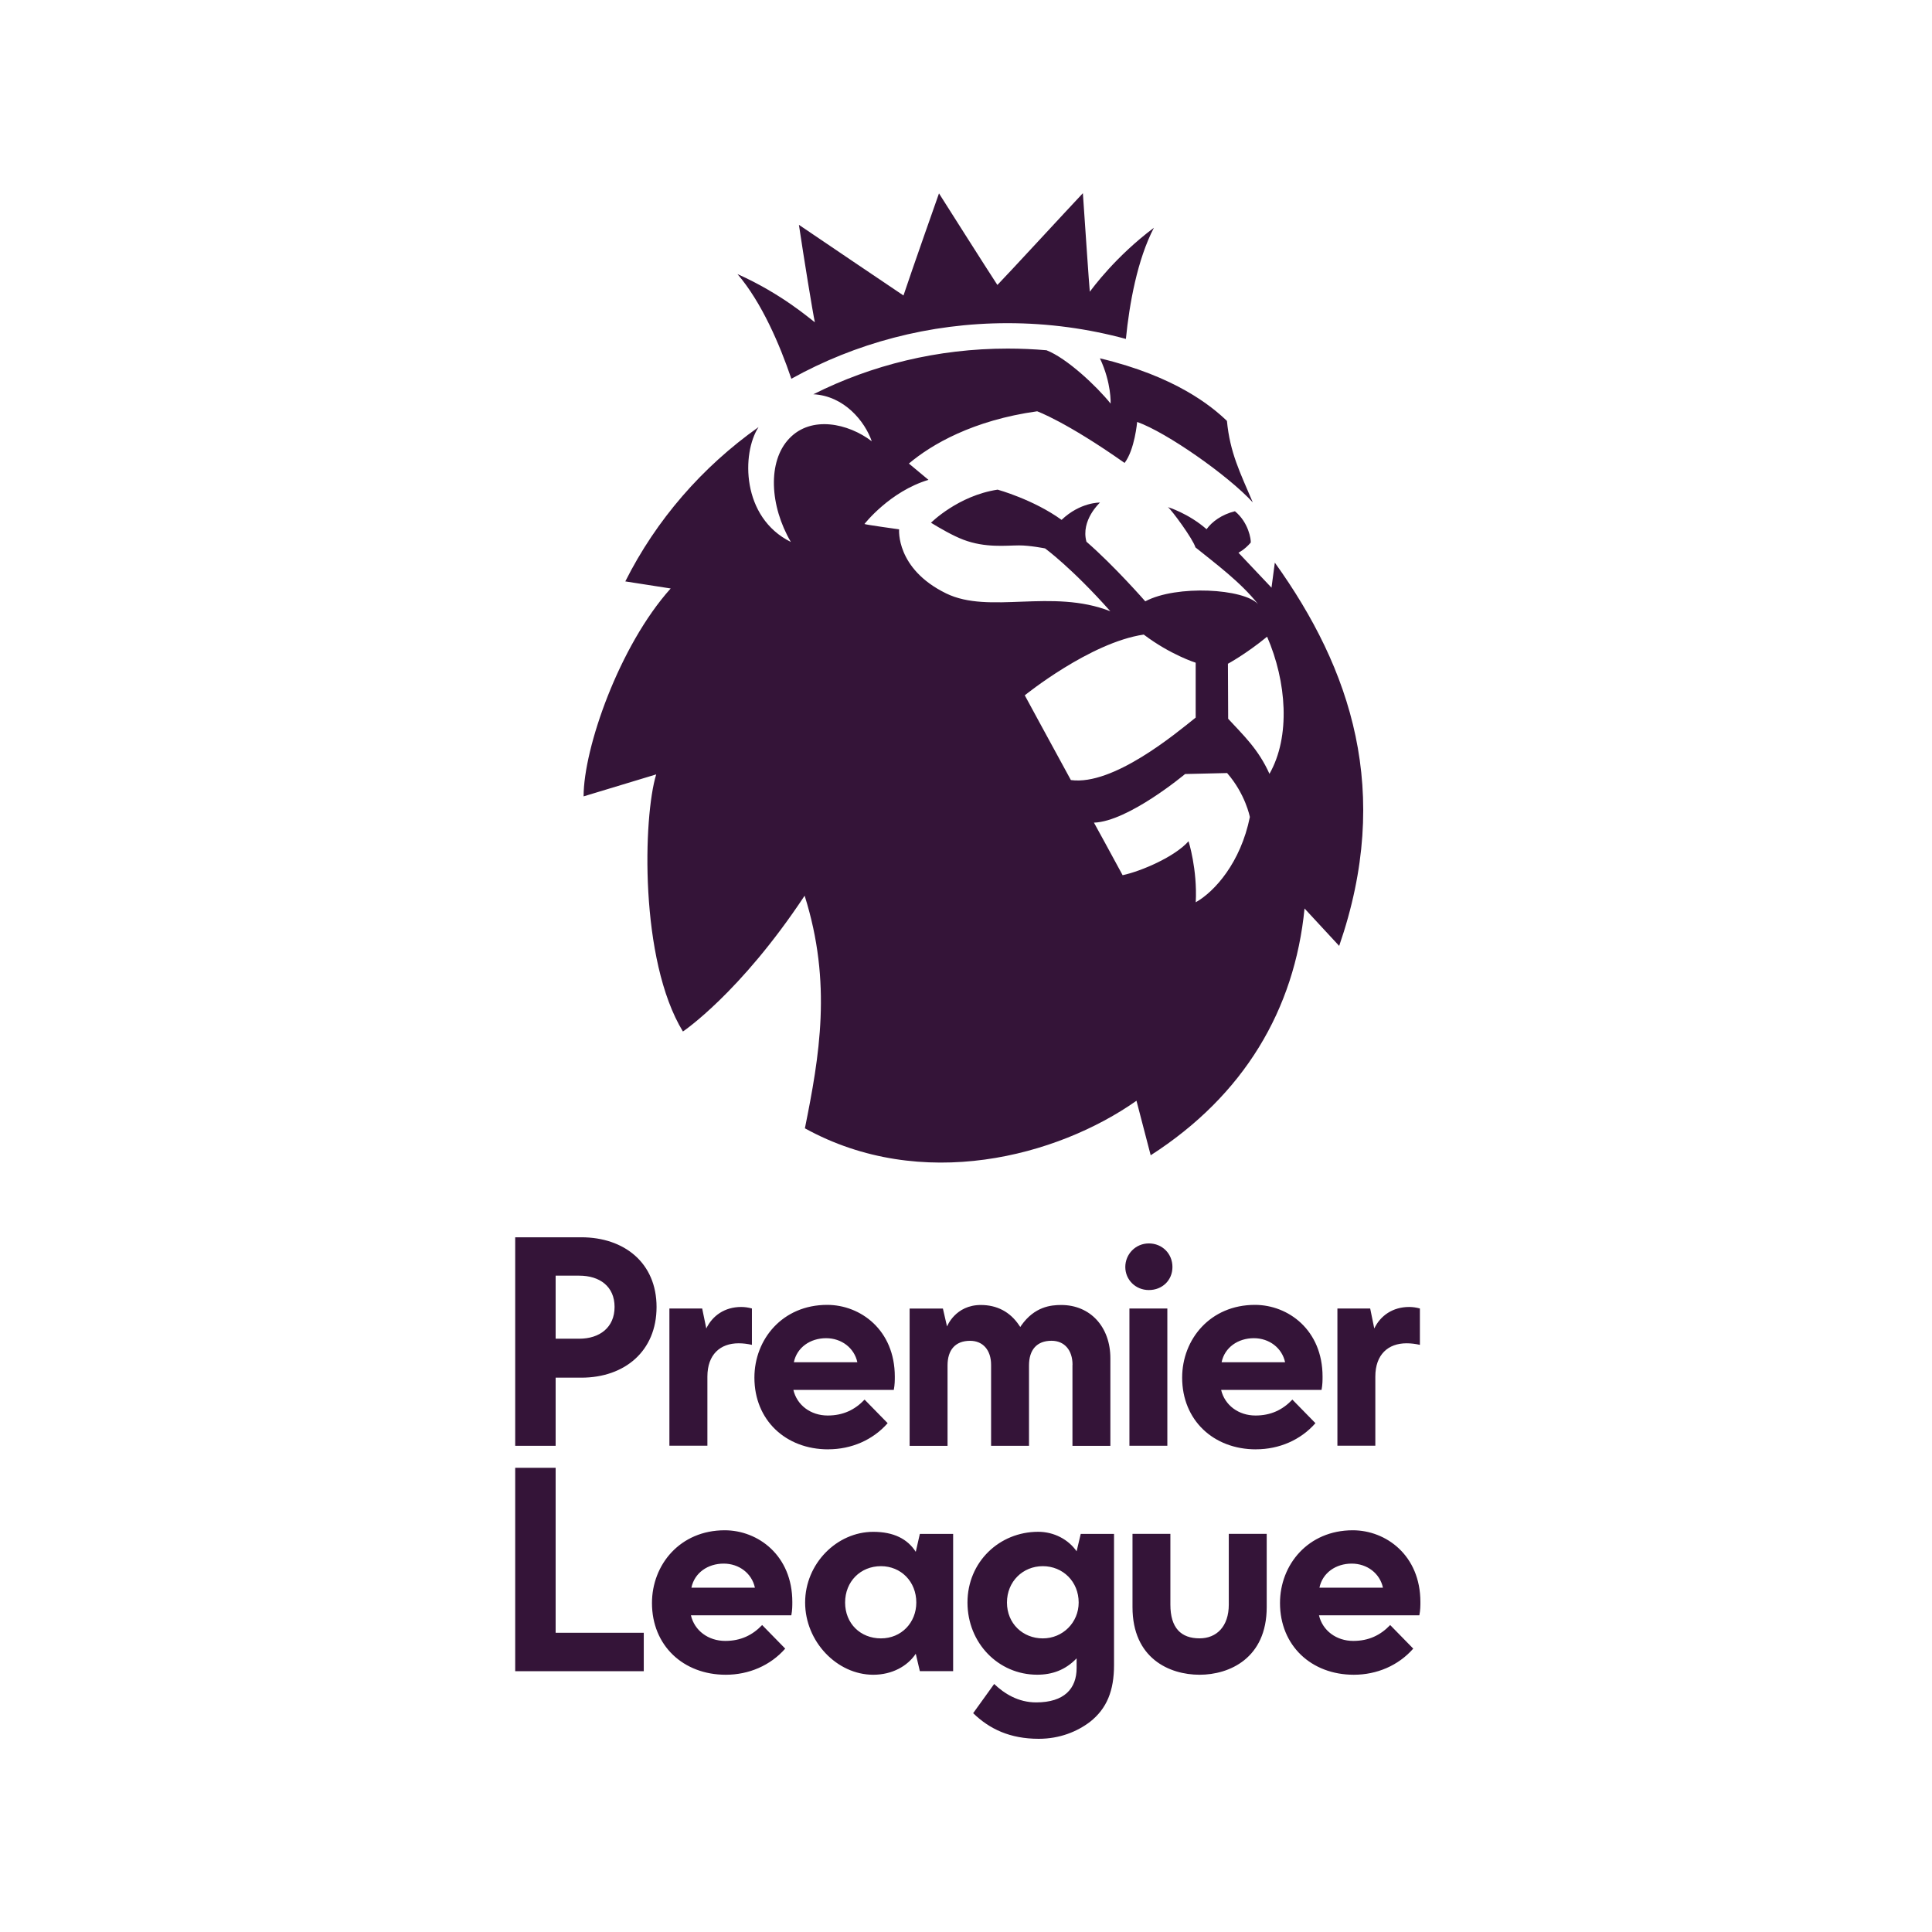
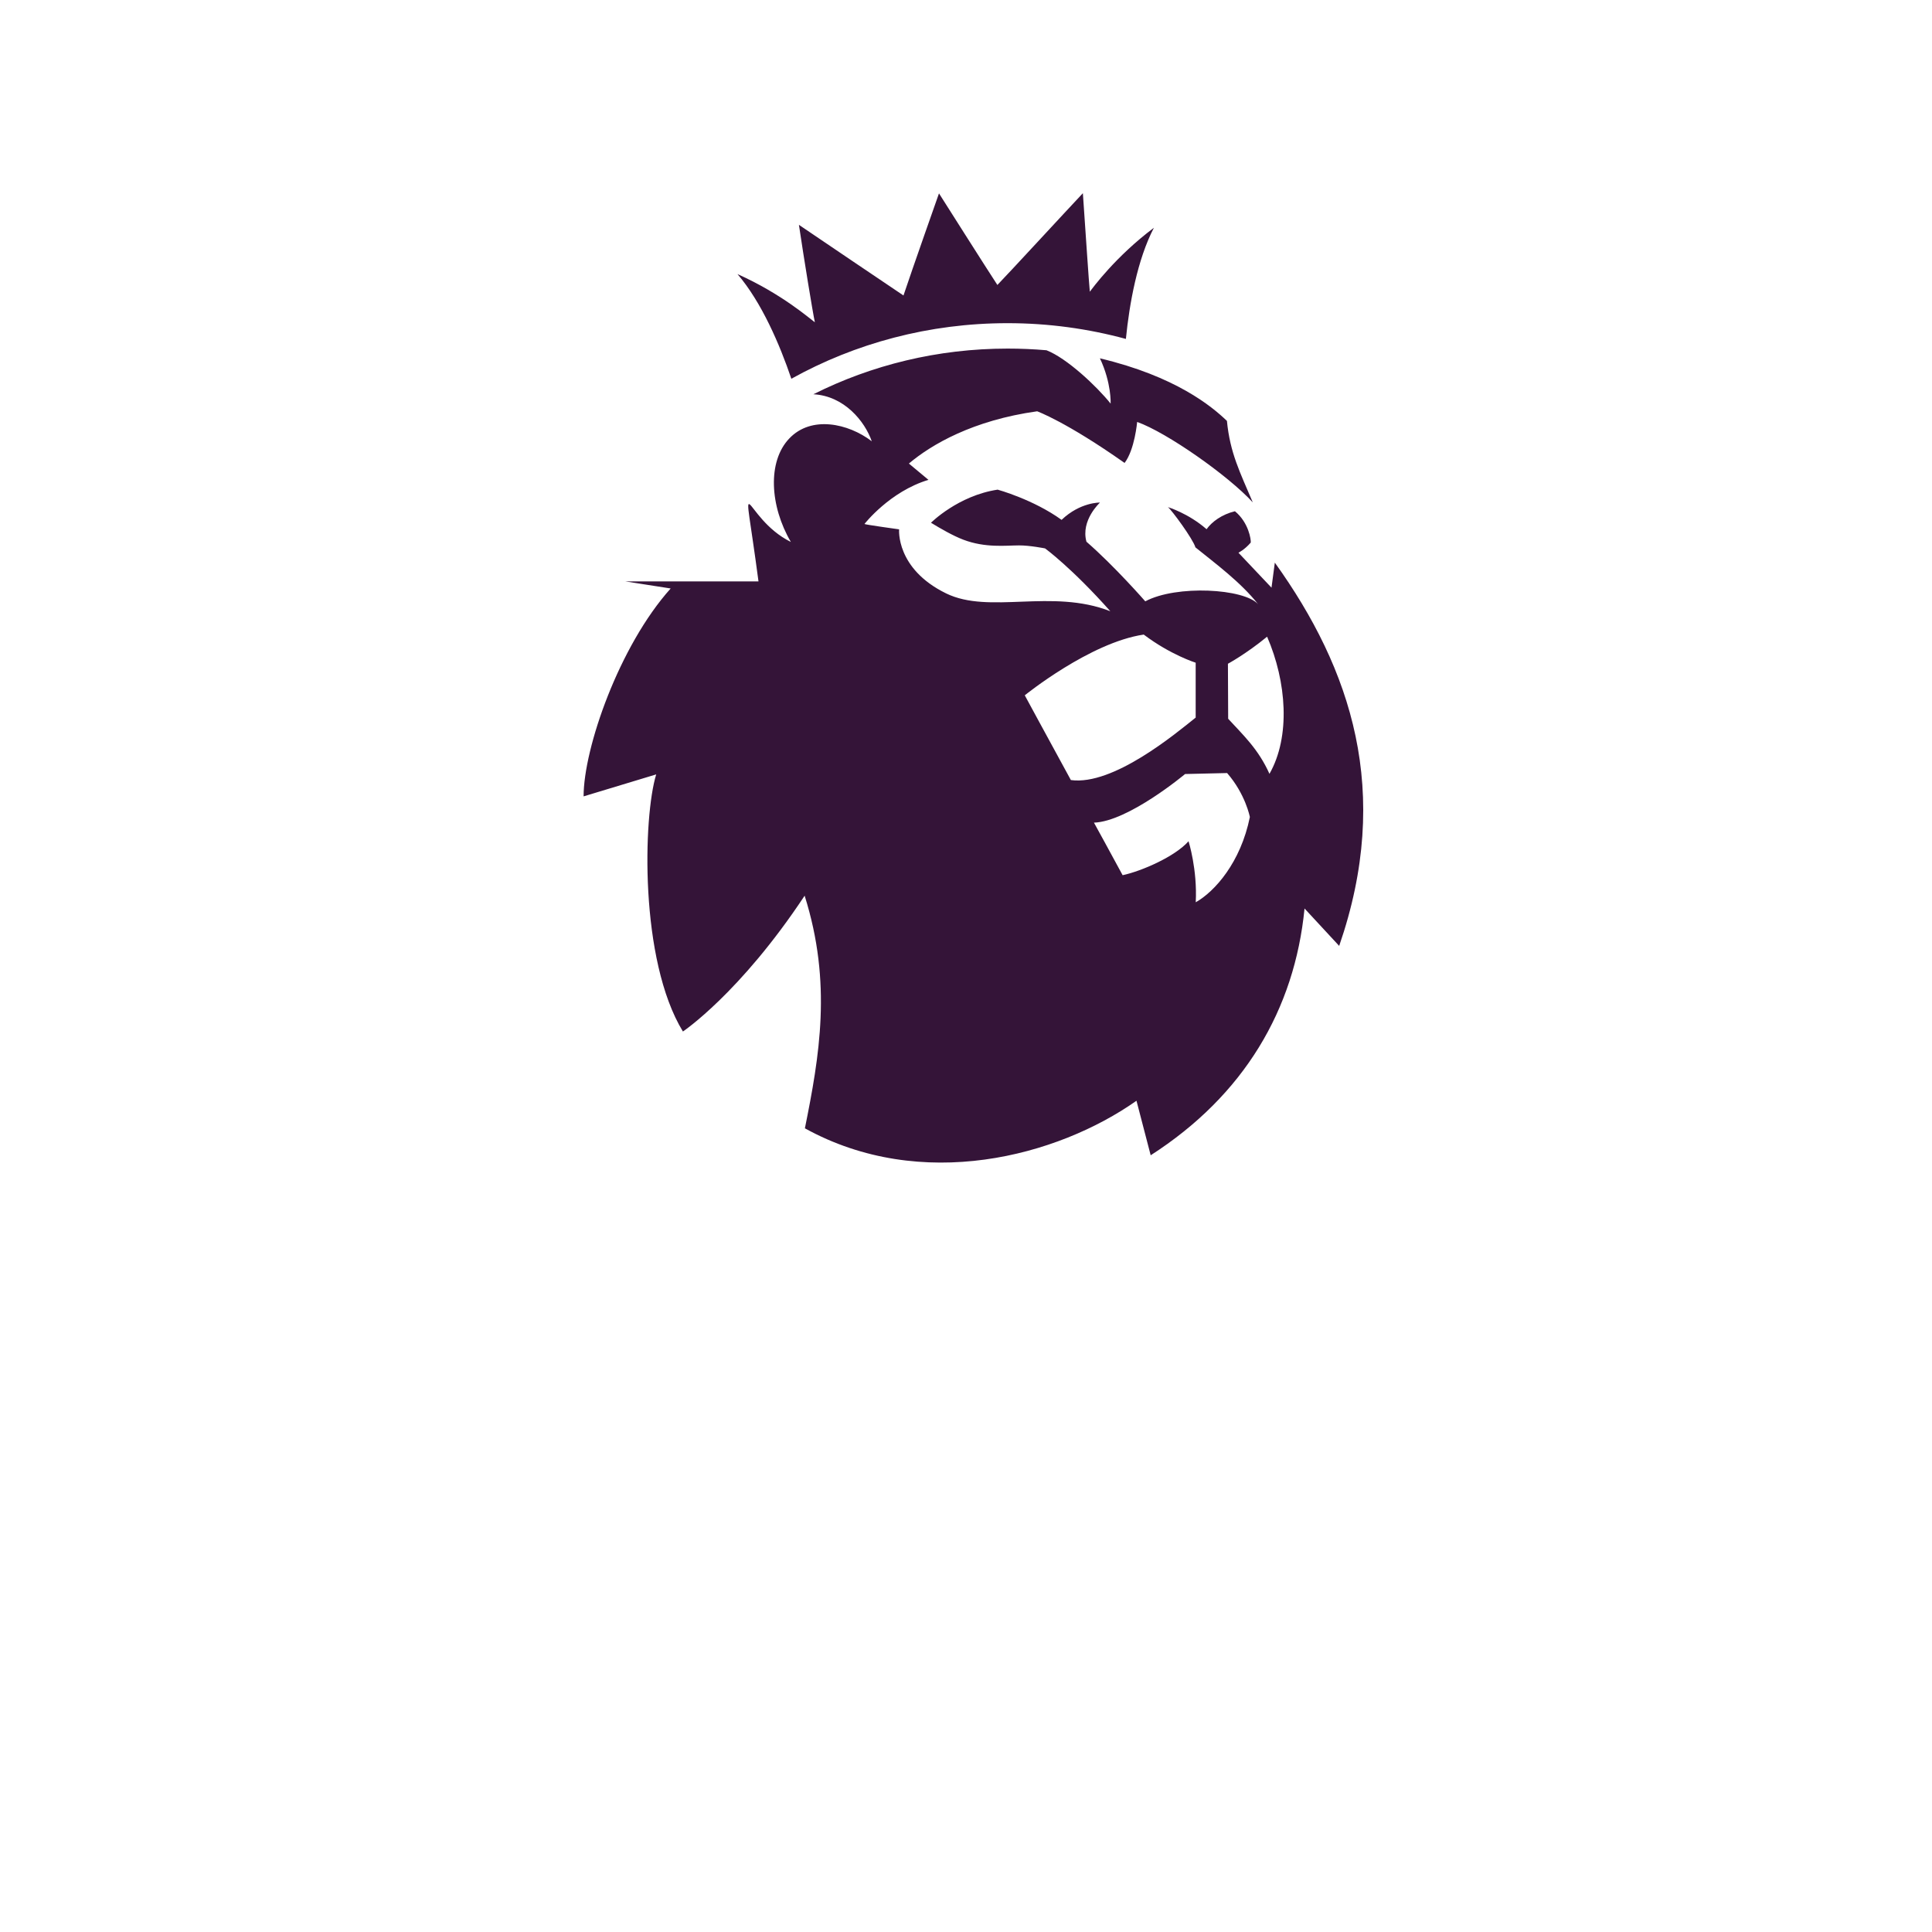
<svg xmlns="http://www.w3.org/2000/svg" width="150" height="150" viewBox="0 0 150 150" fill="none">
  <g clip-path="url(#clip0_616_22022)">
-     <path d="M83.588 120.444L83.908 119.091H86.493V129.272C86.493 131.262 85.937 132.654 84.624 133.687C83.63 134.441 82.278 135 80.647 135C78.419 135 76.828 134.245 75.556 133.01L77.187 130.743C77.981 131.498 79.056 132.174 80.448 132.174C82.634 132.174 83.588 131.099 83.588 129.508V128.753C82.712 129.668 81.68 130.024 80.526 130.024C77.504 130.024 75.115 127.557 75.115 124.417C75.115 121.277 77.582 118.928 80.605 118.928C81.837 118.928 82.951 119.526 83.588 120.441M80.964 121.597C79.412 121.597 78.18 122.79 78.18 124.42C78.18 126.051 79.415 127.204 80.964 127.204C82.513 127.204 83.748 125.972 83.748 124.42C83.748 122.79 82.516 121.597 80.964 121.597ZM64.14 103.897C62.908 103.897 61.873 104.613 61.634 105.766H66.565C66.326 104.652 65.333 103.897 64.14 103.897ZM64.3 112.527C61 112.527 58.572 110.259 58.572 106.959C58.572 103.976 60.758 101.31 64.222 101.31C66.806 101.31 69.472 103.257 69.472 106.877C69.472 107.155 69.472 107.515 69.394 107.91H61.598C61.876 109.103 62.95 109.9 64.261 109.9C65.454 109.9 66.368 109.462 67.126 108.665L68.917 110.495C67.763 111.808 66.094 112.524 64.303 112.524M97.35 103.897C96.118 103.897 95.083 104.613 94.844 105.766H99.775C99.536 104.652 98.543 103.897 97.35 103.897ZM97.51 112.527C94.21 112.527 91.782 110.259 91.782 106.959C91.782 103.976 93.969 101.31 97.432 101.31C100.016 101.31 102.683 103.257 102.683 106.877C102.683 107.155 102.683 107.515 102.604 107.91H94.808C95.089 109.103 96.161 109.9 97.474 109.9C98.667 109.9 99.582 109.462 100.339 108.665L102.13 110.495C100.977 111.808 99.307 112.524 97.516 112.524M104.947 121.398C103.715 121.398 102.68 122.113 102.441 123.267H107.372C107.133 122.153 106.14 121.398 104.944 121.398M105.107 130.027C101.804 130.027 99.379 127.76 99.379 124.459C99.379 121.476 101.565 118.81 105.029 118.81C107.613 118.81 110.279 120.758 110.279 124.378C110.279 124.656 110.279 125.015 110.198 125.41H102.405C102.683 126.603 103.757 127.4 105.068 127.4C106.261 127.4 107.175 126.962 107.933 126.168L109.724 127.998C108.57 129.312 106.901 130.027 105.11 130.027M56.187 121.398C54.955 121.398 53.919 122.113 53.681 123.267H58.611C58.373 122.153 57.38 121.398 56.187 121.398ZM56.347 130.027C53.047 130.027 50.619 127.76 50.619 124.459C50.619 121.476 52.805 118.81 56.266 118.81C58.85 118.81 61.516 120.758 61.516 124.378C61.516 124.656 61.516 125.015 61.438 125.41H53.642C53.919 126.603 54.994 127.4 56.308 127.4C57.5 127.4 58.415 126.962 59.173 126.168L60.964 127.998C59.81 129.312 58.141 130.027 56.35 130.027M40 129.749V113.961H43.14V126.769H49.982V129.752H40V129.749ZM51.972 112.249V101.591H54.517L54.837 103.142C55.314 102.149 56.269 101.473 57.543 101.473C57.82 101.473 58.098 101.512 58.379 101.591V104.414C58.02 104.335 57.703 104.293 57.346 104.293C55.915 104.293 54.922 105.168 54.922 106.877V112.246H51.978L51.972 112.249ZM103.836 112.249V101.591H106.381L106.698 103.142C107.175 102.149 108.13 101.473 109.404 101.473C109.681 101.473 109.959 101.512 110.24 101.591V104.414C109.881 104.335 109.564 104.293 109.204 104.293C107.773 104.293 106.78 105.168 106.78 106.877V112.246H103.836V112.249ZM83.271 105.966C83.271 104.812 82.634 104.097 81.64 104.097C80.487 104.097 79.892 104.812 79.892 106.008V112.252H76.948V105.969C76.948 104.815 76.311 104.1 75.318 104.1C74.164 104.1 73.567 104.815 73.567 106.011V112.255H70.623V101.597H73.207L73.527 102.988C73.527 102.988 74.164 101.319 76.151 101.319C77.386 101.319 78.419 101.835 79.134 102.91L79.213 103.028L79.291 102.91C80.327 101.44 81.598 101.319 82.392 101.319C84.66 101.319 86.209 103.028 86.209 105.455V112.258H83.265V105.975L83.271 105.966ZM89.198 100.159C88.165 100.159 87.368 99.362 87.368 98.369C87.368 97.375 88.162 96.539 89.198 96.539C90.234 96.539 91.028 97.333 91.028 98.369C91.028 99.404 90.234 100.159 89.198 100.159ZM87.688 101.591H90.632V112.249H87.688V101.591ZM68.397 121.597C66.806 121.597 65.614 122.79 65.614 124.42C65.614 126.051 66.806 127.204 68.397 127.204C69.989 127.204 71.142 125.972 71.142 124.42C71.142 122.79 69.949 121.597 68.397 121.597ZM67.799 130.027C64.976 130.027 62.51 127.443 62.51 124.42C62.51 121.398 64.976 118.931 67.799 118.931C69.391 118.931 70.463 119.486 71.1 120.483L71.417 119.091H74.001V129.749H71.417L71.1 128.397C70.463 129.354 69.27 130.027 67.799 130.027ZM93.135 130.027C90.789 130.027 87.927 128.756 87.927 124.776V119.088H90.868V124.577C90.868 126.407 91.704 127.201 93.135 127.201C94.449 127.201 95.403 126.286 95.403 124.577V119.088H98.347V124.776C98.347 128.753 95.442 130.027 93.135 130.027ZM43.14 103.937H44.97C46.561 103.937 47.715 103.061 47.715 101.47C47.715 99.879 46.561 99.042 44.97 99.042H43.14V103.934V103.937ZM40 112.249V96.062H45.13C48.469 96.062 50.975 98.052 50.975 101.473C50.975 104.894 48.509 106.962 45.13 106.962H43.14V112.252H40V112.249Z" fill="#341438" />
-     <path d="M98.374 49.435C96.731 50.783 95.336 51.533 95.336 51.533L95.355 55.804C96.53 57.085 97.691 58.146 98.561 60.081C100.209 57.185 99.894 52.933 98.379 49.435M97.037 63.425C97.037 63.425 96.702 61.662 95.273 60.019L92.01 60.095C92.01 60.095 87.614 63.779 84.934 63.87C84.934 63.87 86.41 66.55 87.16 67.95C88.637 67.635 91.231 66.502 92.278 65.313C92.278 65.313 92.971 67.487 92.837 70.052C94.304 69.226 96.325 66.971 97.041 63.425M92.832 55.709V51.452C92.832 51.452 90.878 50.84 88.799 49.268C84.623 49.884 79.563 53.984 79.563 53.984C79.563 53.984 81.274 57.147 83.142 60.563C86.429 61.012 91.274 56.961 92.837 55.709M103.974 73.44L101.284 70.535C100.515 78.385 96.578 85.046 89.339 89.695L88.236 85.462C82.091 89.79 71.546 92.6 62.492 87.602C63.619 82.007 64.618 76.336 62.472 69.541C57.455 77.119 53.021 80.086 53.021 80.086C49.634 74.534 49.935 63.401 50.948 60.124L45.31 61.83C45.31 58.088 48.071 50.147 52.071 45.689L48.549 45.14C50.943 40.367 54.517 36.258 58.884 33.166H58.889C57.575 35.187 57.556 40.175 61.402 42.077C59.768 39.287 59.572 35.832 61.278 34.045C62.984 32.244 65.85 32.86 67.685 34.26C67.141 32.703 65.545 30.739 63.151 30.61C67.671 28.34 72.802 27.064 78.235 27.064C79.248 27.064 80.261 27.108 81.25 27.194C82.832 27.81 85.144 29.984 86.229 31.336C86.229 31.336 86.305 29.745 85.397 27.82C91.279 29.219 94.084 31.551 95.259 32.679C95.498 35.158 96.263 36.645 97.266 39.005C95.359 36.922 90.572 33.567 88.288 32.76C88.288 32.76 88.102 34.91 87.313 35.942C82.76 32.736 80.524 31.933 80.524 31.933C75.531 32.631 72.315 34.514 70.566 35.99L72.086 37.256C69.076 38.159 67.117 40.682 67.117 40.682C67.141 40.73 69.807 41.098 69.807 41.098C69.807 41.098 69.534 44.156 73.457 46.072C76.821 47.715 81.656 45.675 86.205 47.457C83.214 44.089 81.14 42.579 81.14 42.579C81.14 42.579 79.95 42.34 79.114 42.345C78.068 42.349 76.51 42.55 74.8 41.905C73.983 41.594 73.027 41.04 72.282 40.586C72.282 40.586 74.384 38.479 77.456 38.016C77.456 38.016 80.228 38.776 82.421 40.362C83.878 38.976 85.402 39.019 85.402 39.019C85.402 39.019 83.892 40.39 84.351 42.058C86.544 43.964 88.919 46.688 88.919 46.688C91.341 45.393 96.607 45.694 97.686 46.917C96.315 45.183 94.342 43.735 92.813 42.498C92.626 41.848 90.959 39.583 90.677 39.373C90.677 39.373 92.263 39.85 93.678 41.088C94.084 40.52 94.844 39.946 95.88 39.693C96.946 40.567 97.137 41.905 97.108 42.125C96.63 42.684 96.153 42.913 96.153 42.913L98.719 45.627L98.977 43.682C104.892 51.925 108.117 61.462 103.97 73.45M57.264 21.283C60.676 22.807 62.864 24.733 63.266 25.024C63.084 24.164 62.41 20.026 62.028 17.456C64.016 18.803 68.626 21.923 70.146 22.941C70.762 21.082 72.903 15.014 72.903 15.014C72.903 15.014 76.778 21.13 77.437 22.124C78.245 21.297 82.875 16.271 84.074 15C84.275 17.891 84.547 22.024 84.614 22.65C84.843 22.344 86.616 19.917 89.588 17.685C88.302 20.16 87.686 23.572 87.414 26.314C84.49 25.521 81.408 25.091 78.23 25.091C72.129 25.091 66.395 26.654 61.44 29.406C60.542 26.754 59.128 23.462 57.26 21.283" fill="#341438" />
+     <path d="M98.374 49.435C96.731 50.783 95.336 51.533 95.336 51.533L95.355 55.804C96.53 57.085 97.691 58.146 98.561 60.081C100.209 57.185 99.894 52.933 98.379 49.435M97.037 63.425C97.037 63.425 96.702 61.662 95.273 60.019L92.01 60.095C92.01 60.095 87.614 63.779 84.934 63.87C84.934 63.87 86.41 66.55 87.16 67.95C88.637 67.635 91.231 66.502 92.278 65.313C92.278 65.313 92.971 67.487 92.837 70.052C94.304 69.226 96.325 66.971 97.041 63.425M92.832 55.709V51.452C92.832 51.452 90.878 50.84 88.799 49.268C84.623 49.884 79.563 53.984 79.563 53.984C79.563 53.984 81.274 57.147 83.142 60.563C86.429 61.012 91.274 56.961 92.837 55.709M103.974 73.44L101.284 70.535C100.515 78.385 96.578 85.046 89.339 89.695L88.236 85.462C82.091 89.79 71.546 92.6 62.492 87.602C63.619 82.007 64.618 76.336 62.472 69.541C57.455 77.119 53.021 80.086 53.021 80.086C49.634 74.534 49.935 63.401 50.948 60.124L45.31 61.83C45.31 58.088 48.071 50.147 52.071 45.689L48.549 45.14H58.889C57.575 35.187 57.556 40.175 61.402 42.077C59.768 39.287 59.572 35.832 61.278 34.045C62.984 32.244 65.85 32.86 67.685 34.26C67.141 32.703 65.545 30.739 63.151 30.61C67.671 28.34 72.802 27.064 78.235 27.064C79.248 27.064 80.261 27.108 81.25 27.194C82.832 27.81 85.144 29.984 86.229 31.336C86.229 31.336 86.305 29.745 85.397 27.82C91.279 29.219 94.084 31.551 95.259 32.679C95.498 35.158 96.263 36.645 97.266 39.005C95.359 36.922 90.572 33.567 88.288 32.76C88.288 32.76 88.102 34.91 87.313 35.942C82.76 32.736 80.524 31.933 80.524 31.933C75.531 32.631 72.315 34.514 70.566 35.99L72.086 37.256C69.076 38.159 67.117 40.682 67.117 40.682C67.141 40.73 69.807 41.098 69.807 41.098C69.807 41.098 69.534 44.156 73.457 46.072C76.821 47.715 81.656 45.675 86.205 47.457C83.214 44.089 81.14 42.579 81.14 42.579C81.14 42.579 79.95 42.34 79.114 42.345C78.068 42.349 76.51 42.55 74.8 41.905C73.983 41.594 73.027 41.04 72.282 40.586C72.282 40.586 74.384 38.479 77.456 38.016C77.456 38.016 80.228 38.776 82.421 40.362C83.878 38.976 85.402 39.019 85.402 39.019C85.402 39.019 83.892 40.39 84.351 42.058C86.544 43.964 88.919 46.688 88.919 46.688C91.341 45.393 96.607 45.694 97.686 46.917C96.315 45.183 94.342 43.735 92.813 42.498C92.626 41.848 90.959 39.583 90.677 39.373C90.677 39.373 92.263 39.85 93.678 41.088C94.084 40.52 94.844 39.946 95.88 39.693C96.946 40.567 97.137 41.905 97.108 42.125C96.63 42.684 96.153 42.913 96.153 42.913L98.719 45.627L98.977 43.682C104.892 51.925 108.117 61.462 103.97 73.45M57.264 21.283C60.676 22.807 62.864 24.733 63.266 25.024C63.084 24.164 62.41 20.026 62.028 17.456C64.016 18.803 68.626 21.923 70.146 22.941C70.762 21.082 72.903 15.014 72.903 15.014C72.903 15.014 76.778 21.13 77.437 22.124C78.245 21.297 82.875 16.271 84.074 15C84.275 17.891 84.547 22.024 84.614 22.65C84.843 22.344 86.616 19.917 89.588 17.685C88.302 20.16 87.686 23.572 87.414 26.314C84.49 25.521 81.408 25.091 78.23 25.091C72.129 25.091 66.395 26.654 61.44 29.406C60.542 26.754 59.128 23.462 57.26 21.283" fill="#341438" />
  </g>
  <defs>
    <clipPath id="clip0_616_22022">
      <rect width="150" height="150" fill="white" />
    </clipPath>
  </defs>
</svg>